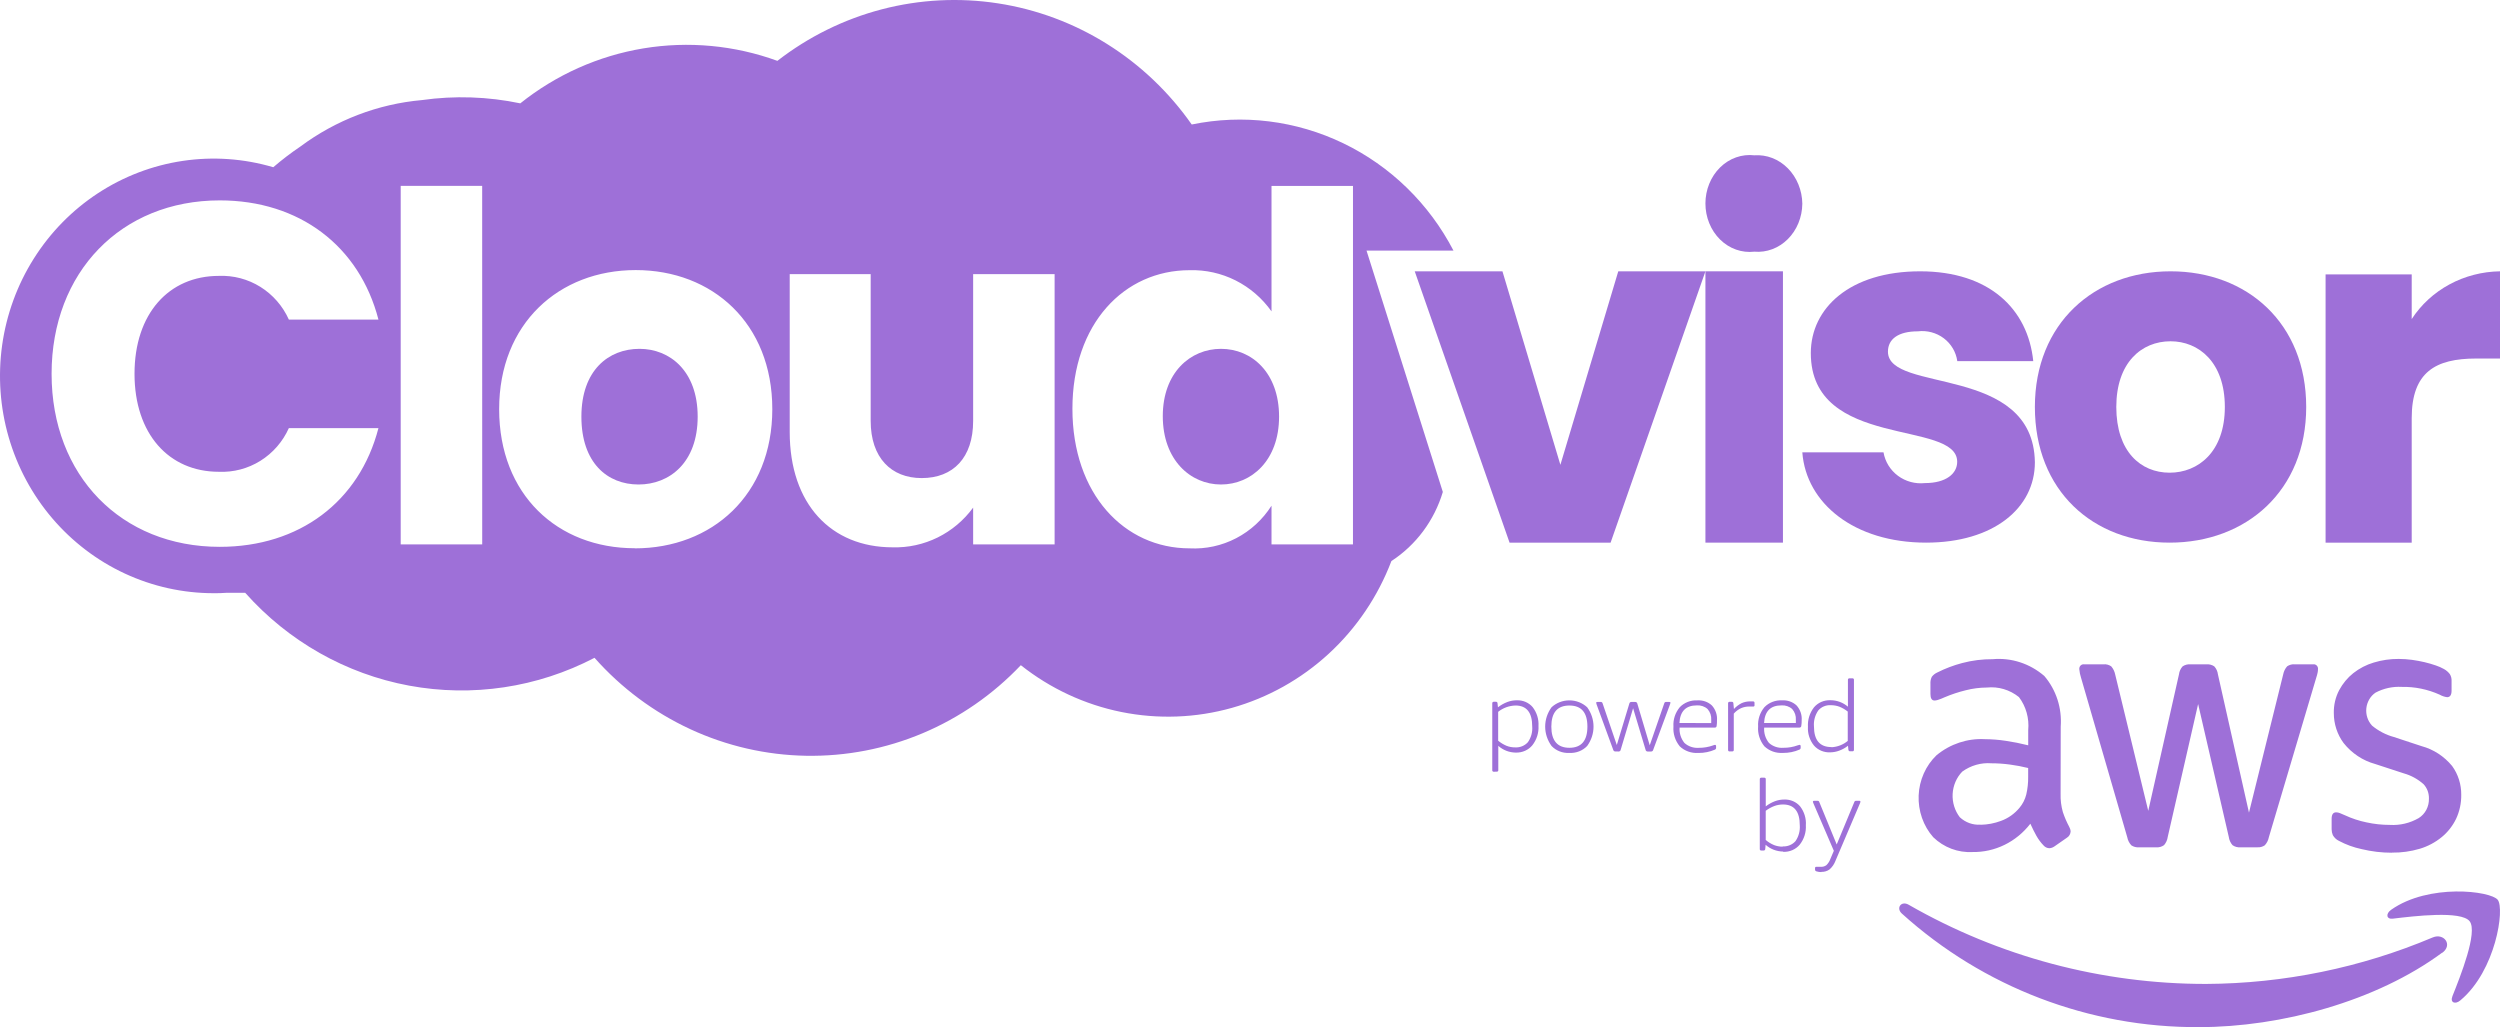
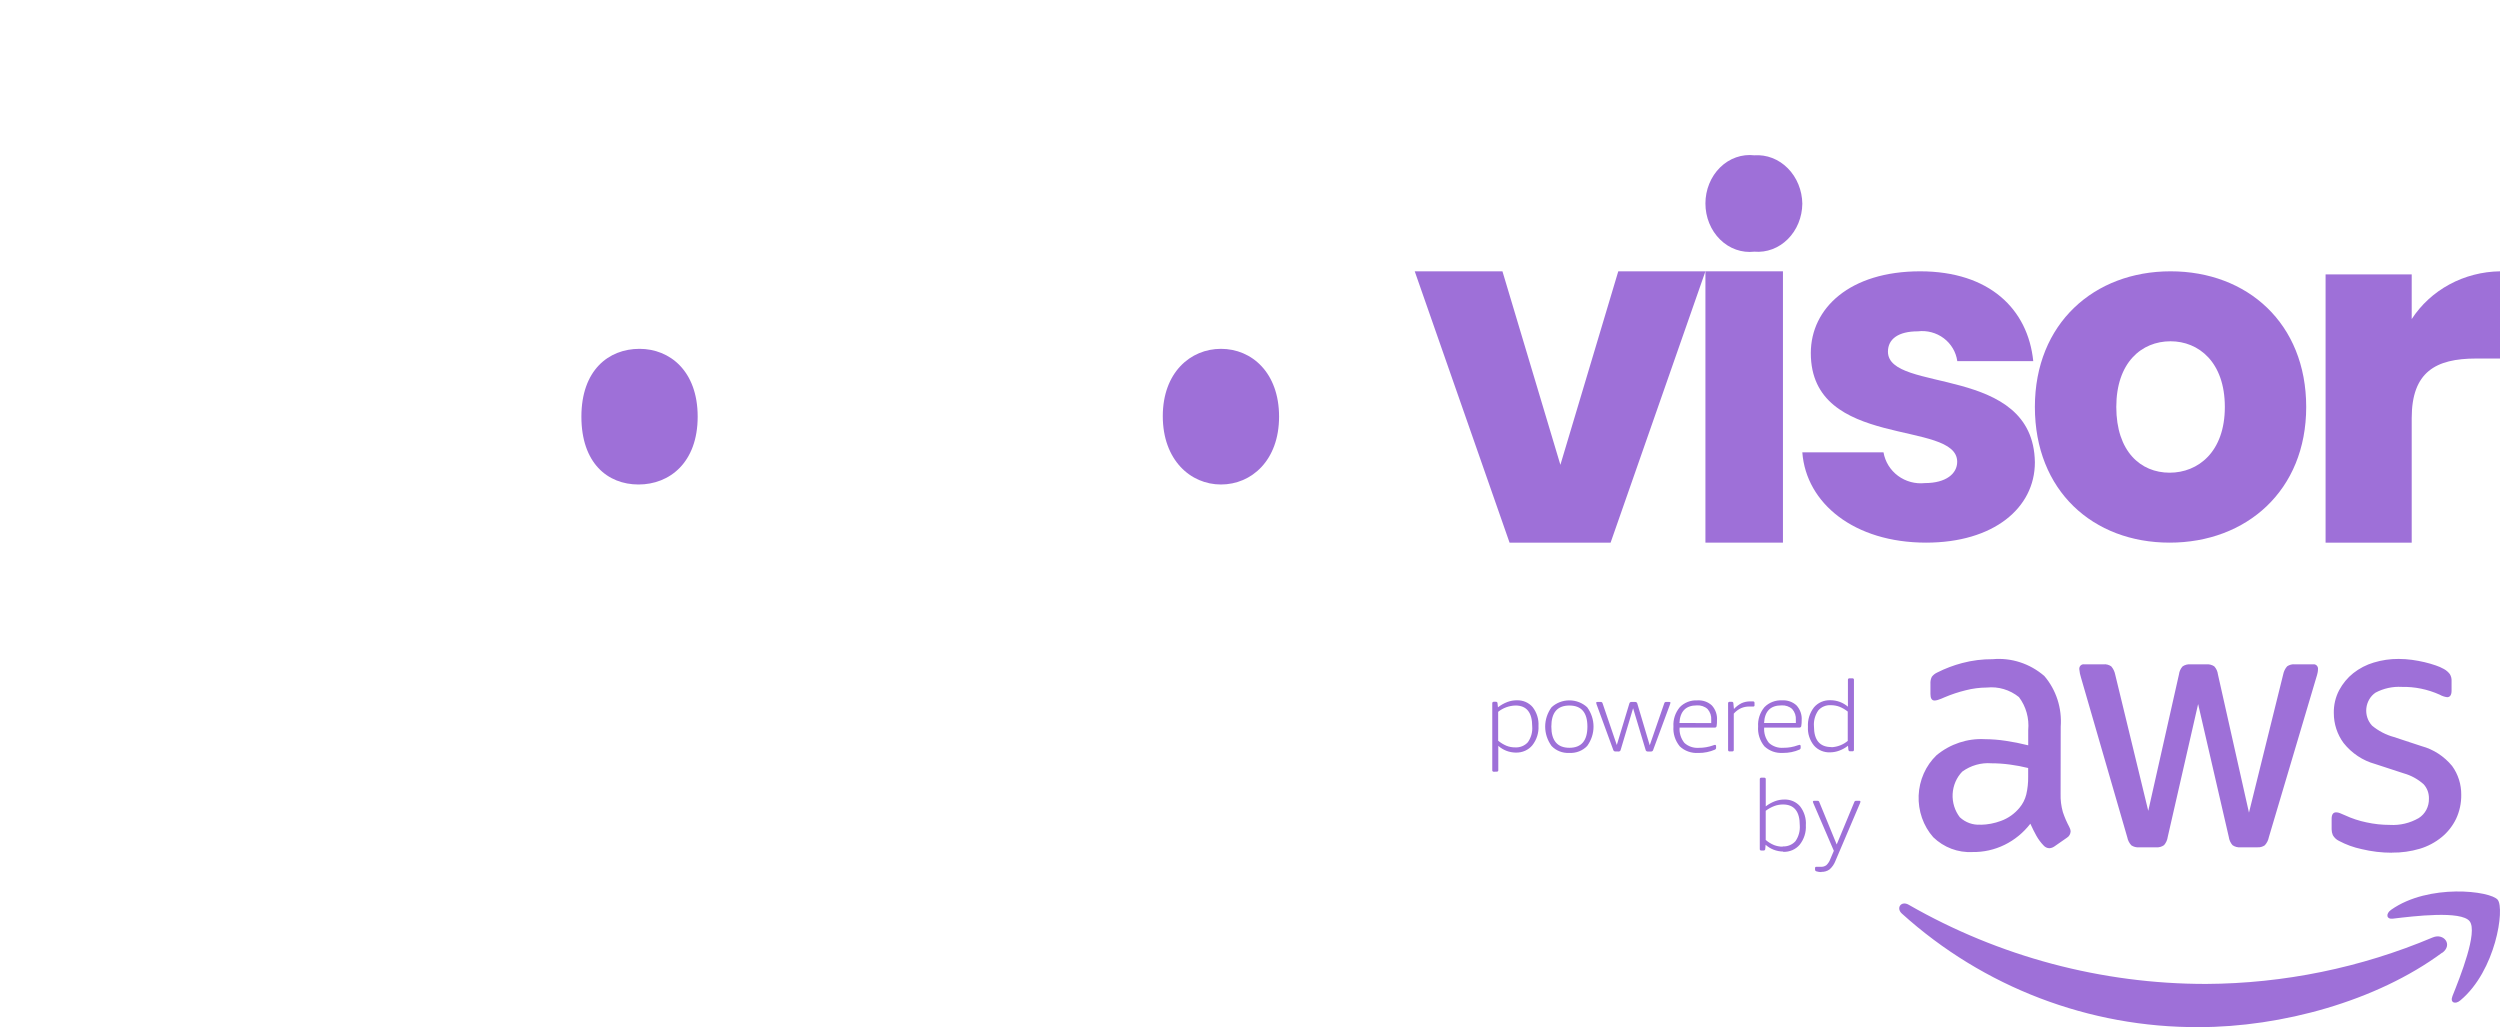
<svg xmlns="http://www.w3.org/2000/svg" width="129" height="53" viewBox="0 0 129 53" fill="none">
  <g clip-path="url(#clip0_954_4841)">
    <path d="M33 18C31.397 18 30 19.108 30 21.499C30 23.89 31.345 25 32.949 25C34.552 25 36 23.866 36 21.499C36 19.131 34.551 18 33 18Z" fill="#9E70D8" />
-     <path d="M70.513 12.932H75C73.742 10.509 71.746 8.565 69.311 7.392C66.876 6.219 64.133 5.879 61.493 6.424C60.323 4.753 58.834 3.338 57.115 2.264C55.396 1.189 53.483 0.478 51.488 0.172C49.493 -0.135 47.458 -0.03 45.504 0.48C43.55 0.99 41.717 1.895 40.113 3.14C37.9 2.334 35.522 2.113 33.202 2.496C30.882 2.88 28.695 3.856 26.847 5.333C25.178 4.983 23.462 4.925 21.773 5.164C19.505 5.365 17.335 6.195 15.498 7.562C15.012 7.89 14.546 8.246 14.101 8.629C12.585 8.181 10.992 8.069 9.43 8.302C7.868 8.534 6.373 9.105 5.046 9.976C3.72 10.846 2.592 11.997 1.741 13.349C0.889 14.701 0.333 16.224 0.11 17.814C-0.112 19.403 0.003 21.023 0.449 22.564C0.895 24.104 1.661 25.529 2.695 26.742C3.73 27.956 5.008 28.929 6.444 29.596C7.88 30.263 9.441 30.609 11.02 30.609C11.234 30.609 11.448 30.609 11.663 30.59H12.654C14.876 33.089 17.847 34.772 21.106 35.378C24.365 35.984 27.729 35.48 30.677 33.943C32.058 35.502 33.741 36.755 35.619 37.625C37.497 38.495 39.531 38.962 41.594 38.998C43.658 39.033 45.706 38.637 47.613 37.833C49.519 37.029 51.242 35.834 52.675 34.324C54.195 35.529 55.971 36.356 57.862 36.739C59.753 37.121 61.705 37.049 63.563 36.527C65.421 36.005 67.133 35.048 68.563 33.732C69.992 32.417 71.099 30.78 71.796 28.951C73.069 28.121 74.01 26.857 74.45 25.385L70.513 12.932ZM11.292 24.344C12.046 24.377 12.793 24.18 13.436 23.779C14.08 23.377 14.591 22.79 14.905 22.091H19.528C18.543 25.892 15.44 28.217 11.341 28.217C6.252 28.217 2.662 24.541 2.662 19.29C2.662 14.04 6.252 10.34 11.341 10.34C15.445 10.34 18.544 12.689 19.528 16.49H14.905C14.591 15.792 14.08 15.205 13.436 14.803C12.793 14.402 12.047 14.205 11.293 14.236C8.711 14.236 6.941 16.187 6.941 19.288C6.941 22.388 8.711 24.344 11.292 24.344ZM24.882 28.092H20.676V9.591H24.88L24.882 28.092ZM32.755 28.289C28.77 28.289 25.756 25.527 25.756 21.112C25.756 16.697 28.842 13.936 32.804 13.936C36.766 13.936 39.851 16.687 39.851 21.112C39.851 25.536 36.741 28.295 32.756 28.295L32.755 28.289ZM54.418 28.092H50.214V26.193C49.734 26.849 49.106 27.377 48.383 27.734C47.66 28.09 46.863 28.265 46.06 28.242C42.888 28.242 40.749 26.017 40.749 22.292V14.144H44.927V21.72C44.927 23.619 45.986 24.669 47.559 24.669C49.182 24.669 50.214 23.619 50.214 21.72V14.144H54.418V28.092ZM69.813 28.092H65.61V26.094C65.158 26.806 64.529 27.385 63.787 27.771C63.045 28.158 62.216 28.338 61.383 28.295C58.015 28.295 55.337 25.494 55.337 21.094C55.337 16.693 58.015 13.942 61.383 13.942C62.205 13.918 63.02 14.1 63.757 14.47C64.493 14.841 65.13 15.389 65.61 16.068V9.593H69.814L69.813 28.092Z" fill="#9E70D8" />
    <path d="M63.002 18C61.429 18 60 19.218 60 21.475C60 23.732 61.425 25 63.002 25C64.578 25 66 23.758 66 21.498C66 19.239 64.6 18 63.002 18Z" fill="#9E70D8" />
    <path d="M92 14H88V28H92V14Z" fill="#9E70D8" />
    <path d="M90.525 8.014C90.207 7.977 89.885 8.013 89.58 8.121C89.276 8.228 88.995 8.405 88.757 8.64C88.519 8.874 88.328 9.161 88.198 9.482C88.067 9.802 88 10.149 88 10.5C88 10.851 88.067 11.198 88.198 11.518C88.328 11.839 88.519 12.126 88.757 12.36C88.995 12.595 89.276 12.772 89.58 12.879C89.885 12.987 90.207 13.023 90.525 12.986C90.838 13.013 91.153 12.97 91.45 12.858C91.747 12.747 92.02 12.57 92.252 12.338C92.484 12.107 92.67 11.825 92.799 11.511C92.927 11.197 92.996 10.858 93 10.514C92.995 10.169 92.926 9.829 92.797 9.514C92.668 9.199 92.483 8.916 92.251 8.683C92.02 8.449 91.747 8.269 91.451 8.154C91.154 8.039 90.839 7.992 90.525 8.014Z" fill="#9E70D8" />
    <path d="M97.418 18.145C97.418 17.487 97.964 17.097 98.958 17.097C99.435 17.038 99.917 17.167 100.299 17.454C100.68 17.742 100.931 18.166 100.996 18.633H104.916C104.642 15.951 102.655 14 99.078 14C95.45 14 93.438 15.903 93.438 18.22C93.438 23.223 100.991 21.635 100.991 23.829C100.991 24.439 100.419 24.927 99.326 24.927C98.831 24.981 98.334 24.846 97.936 24.552C97.539 24.257 97.272 23.824 97.189 23.342H93C93.196 25.976 95.683 28 99.385 28C102.862 28 105 26.22 105 23.854C104.922 18.771 97.418 20.308 97.418 18.145Z" fill="#9E70D8" />
    <path d="M112.001 14C108.066 14 105 16.683 105 21C105 25.318 107.994 28 111.953 28C115.912 28 119 25.317 119 21C119 16.683 115.96 14 112.001 14ZM111.953 24.391C110.456 24.391 109.201 23.294 109.201 21C109.201 18.707 110.504 17.61 112.001 17.61C113.45 17.61 114.802 18.684 114.802 21C114.802 23.317 113.425 24.391 111.953 24.391Z" fill="#9E70D8" />
    <path d="M124.444 16.465V14.158H120V28H124.444V21.576C124.444 19.197 125.675 18.5 127.77 18.5H129V14C128.085 14.013 127.187 14.245 126.391 14.676C125.595 15.107 124.925 15.722 124.444 16.465Z" fill="#9E70D8" />
    <path d="M80.516 23.986L77.526 14H73L77.893 28H83.107L88 14H83.503L80.516 23.986Z" fill="#9E70D8" />
    <path d="M123.423 44C122.897 44.001 122.372 43.938 121.859 43.814C121.451 43.728 121.056 43.585 120.685 43.387C120.555 43.324 120.446 43.221 120.373 43.091C120.334 42.998 120.313 42.897 120.312 42.795V42.252C120.312 42.03 120.389 41.917 120.543 41.917C120.609 41.917 120.674 41.93 120.734 41.955C120.799 41.98 120.885 42.017 120.993 42.065C121.352 42.232 121.727 42.356 122.113 42.435C122.51 42.522 122.915 42.565 123.321 42.565C123.838 42.596 124.354 42.474 124.808 42.212C124.972 42.108 125.108 41.961 125.2 41.785C125.292 41.608 125.338 41.41 125.333 41.209C125.336 41.072 125.314 40.935 125.267 40.808C125.219 40.68 125.148 40.563 125.057 40.465C124.76 40.201 124.41 40.01 124.034 39.905L122.557 39.422C121.921 39.248 121.351 38.87 120.93 38.341C120.602 37.898 120.424 37.355 120.425 36.795C120.416 36.382 120.511 35.975 120.701 35.613C120.884 35.272 121.131 34.973 121.428 34.736C121.746 34.486 122.105 34.3 122.487 34.187C122.903 34.061 123.335 33.998 123.768 34.001C123.997 34.001 124.225 34.017 124.452 34.047C124.683 34.078 124.902 34.121 125.11 34.169C125.304 34.215 125.496 34.27 125.685 34.336C125.831 34.384 125.973 34.447 126.108 34.522C126.225 34.587 126.328 34.675 126.411 34.783C126.476 34.888 126.507 35.012 126.501 35.137V35.638C126.501 35.86 126.423 35.975 126.27 35.975C126.136 35.957 126.006 35.913 125.887 35.845C125.269 35.567 124.602 35.43 123.929 35.444C123.462 35.417 122.996 35.519 122.577 35.74C122.446 35.829 122.335 35.948 122.254 36.088C122.172 36.228 122.12 36.385 122.103 36.548C122.086 36.711 122.104 36.876 122.155 37.031C122.206 37.185 122.29 37.327 122.399 37.444C122.731 37.718 123.113 37.917 123.522 38.029L124.954 38.501C125.566 38.666 126.115 39.023 126.528 39.523C126.84 39.951 127.006 40.475 127 41.013C127.006 41.442 126.914 41.867 126.734 42.252C126.556 42.618 126.304 42.94 125.995 43.193C125.659 43.468 125.275 43.672 124.865 43.795C124.397 43.934 123.912 44.001 123.426 43.995L123.423 44ZM110.37 43.721C110.232 43.733 110.094 43.697 109.977 43.619C109.87 43.504 109.796 43.358 109.766 43.2L107.381 34.969C107.336 34.83 107.306 34.686 107.293 34.54C107.288 34.504 107.291 34.468 107.302 34.434C107.313 34.4 107.331 34.369 107.355 34.344C107.38 34.319 107.409 34.3 107.442 34.288C107.474 34.277 107.509 34.274 107.542 34.279H108.538C108.679 34.265 108.82 34.302 108.938 34.383C109.041 34.501 109.112 34.645 109.143 34.802L110.85 41.84L112.434 34.802C112.453 34.644 112.52 34.497 112.625 34.383C112.747 34.303 112.891 34.266 113.035 34.279H113.847C113.99 34.266 114.134 34.303 114.255 34.383C114.361 34.497 114.428 34.644 114.446 34.802L116.047 41.932L117.812 34.802C117.842 34.645 117.913 34.5 118.016 34.383C118.135 34.302 118.276 34.265 118.417 34.279H119.359C119.393 34.274 119.427 34.277 119.46 34.288C119.492 34.3 119.521 34.319 119.546 34.344C119.57 34.369 119.588 34.4 119.599 34.434C119.61 34.468 119.613 34.504 119.608 34.54C119.608 34.596 119.601 34.653 119.589 34.708C119.571 34.797 119.547 34.884 119.518 34.969L117.073 43.2C117.043 43.359 116.969 43.504 116.861 43.619C116.747 43.696 116.613 43.731 116.478 43.721H115.606C115.461 43.734 115.316 43.695 115.196 43.609C115.093 43.49 115.026 43.341 115.005 43.182L113.423 36.328L111.856 43.182C111.835 43.341 111.768 43.49 111.665 43.609C111.545 43.695 111.401 43.735 111.257 43.721H110.37ZM102.202 42.558C102.56 42.552 102.914 42.484 103.251 42.358C103.622 42.224 103.953 41.99 104.209 41.678C104.373 41.483 104.492 41.25 104.555 40.998C104.626 40.697 104.658 40.386 104.653 40.076V39.629C104.345 39.553 104.034 39.494 103.72 39.452C103.403 39.409 103.083 39.386 102.763 39.386C102.227 39.344 101.694 39.495 101.252 39.815C100.956 40.122 100.779 40.533 100.756 40.968C100.733 41.403 100.866 41.832 101.127 42.171C101.272 42.305 101.441 42.408 101.624 42.474C101.807 42.539 102.001 42.566 102.194 42.552L102.202 42.558ZM106.327 40.954C106.317 41.275 106.356 41.596 106.444 41.904C106.532 42.169 106.643 42.424 106.774 42.668C106.816 42.741 106.841 42.824 106.844 42.909C106.839 42.974 106.82 43.037 106.786 43.093C106.753 43.148 106.707 43.194 106.653 43.226L106.011 43.673C105.933 43.73 105.841 43.763 105.745 43.768C105.688 43.766 105.632 43.752 105.579 43.727C105.527 43.701 105.481 43.665 105.443 43.62C105.301 43.473 105.179 43.307 105.078 43.127C104.977 42.948 104.874 42.739 104.766 42.503C104.408 42.968 103.953 43.341 103.436 43.594C102.919 43.847 102.354 43.974 101.783 43.965C101.413 43.985 101.043 43.928 100.695 43.797C100.347 43.666 100.027 43.463 99.755 43.2C99.5 42.911 99.303 42.572 99.174 42.203C99.045 41.833 98.987 41.441 99.002 41.048C99.018 40.655 99.108 40.27 99.266 39.913C99.424 39.556 99.648 39.236 99.925 38.97C100.632 38.387 101.516 38.093 102.415 38.141C102.775 38.143 103.135 38.171 103.491 38.226C103.874 38.282 104.257 38.358 104.656 38.458V37.676C104.714 37.064 104.543 36.452 104.178 35.97C103.707 35.591 103.115 35.415 102.523 35.477C102.155 35.479 101.788 35.526 101.43 35.618C101.057 35.709 100.692 35.831 100.337 35.981C100.222 36.035 100.104 36.081 99.984 36.119C99.932 36.135 99.878 36.145 99.823 36.147C99.682 36.147 99.611 36.035 99.611 35.812V35.291C99.602 35.163 99.626 35.036 99.682 34.922C99.757 34.825 99.854 34.749 99.964 34.7C100.374 34.493 100.803 34.33 101.244 34.214C101.761 34.077 102.294 34.01 102.828 34.014C103.788 33.928 104.742 34.239 105.486 34.88C105.789 35.233 106.02 35.648 106.166 36.097C106.312 36.547 106.368 37.023 106.333 37.497L106.327 40.954Z" fill="#9E70D8" />
    <path d="M126.542 51.418C126.417 51.727 126.685 51.854 126.963 51.612C128.783 50.087 129.253 46.89 128.882 46.429C128.511 45.968 125.328 45.577 123.386 46.942C123.087 47.152 123.139 47.444 123.47 47.403C124.565 47.271 126.998 46.979 127.433 47.536C127.868 48.093 126.952 50.386 126.542 51.411L126.542 51.418ZM126.017 49.157C122.624 51.667 117.704 53 113.467 53C107.807 53.029 102.34 50.94 98.138 47.142C97.819 46.855 98.103 46.463 98.486 46.684C103.156 49.364 108.446 50.773 113.828 50.771C117.848 50.751 121.824 49.936 125.528 48.372C126.101 48.129 126.582 48.749 126.021 49.166L126.017 49.157Z" fill="#9E70D8" />
    <path d="M93.984 45C93.9 45.001 93.816 44.988 93.736 44.964C93.712 44.96 93.69 44.947 93.675 44.928C93.66 44.91 93.653 44.886 93.656 44.863V44.794C93.656 44.75 93.678 44.727 93.72 44.727C93.74 44.725 93.76 44.725 93.779 44.727H93.962C94.064 44.733 94.165 44.702 94.244 44.64C94.334 44.552 94.402 44.446 94.444 44.33L94.626 43.902L93.568 41.442C93.558 41.421 93.55 41.399 93.546 41.376C93.546 41.338 93.568 41.321 93.61 41.321H93.784C93.805 41.319 93.826 41.325 93.844 41.337C93.861 41.349 93.872 41.367 93.876 41.387L94.774 43.575L95.682 41.387C95.686 41.367 95.698 41.35 95.715 41.338C95.732 41.326 95.753 41.32 95.774 41.321H95.936C95.978 41.321 96 41.337 96 41.376C95.996 41.399 95.988 41.421 95.978 41.442L94.71 44.419C94.648 44.587 94.544 44.738 94.408 44.86C94.287 44.949 94.137 44.994 93.984 44.989L93.984 45ZM91.984 43.675C92.11 43.682 92.235 43.661 92.35 43.613C92.466 43.566 92.567 43.494 92.648 43.402C92.812 43.161 92.89 42.876 92.869 42.59C92.869 41.871 92.58 41.511 92.003 41.511C91.85 41.511 91.699 41.538 91.557 41.59C91.396 41.651 91.246 41.734 91.111 41.837V43.341C91.238 43.451 91.383 43.541 91.541 43.606C91.681 43.66 91.831 43.688 91.983 43.688L91.984 43.675ZM92.016 43.94C91.677 43.937 91.351 43.813 91.106 43.591L91.086 43.811C91.086 43.822 91.084 43.833 91.079 43.843C91.074 43.853 91.067 43.862 91.058 43.869C91.05 43.876 91.039 43.881 91.028 43.885C91.017 43.888 91.005 43.888 90.994 43.887H90.885C90.875 43.888 90.863 43.888 90.853 43.884C90.842 43.881 90.833 43.876 90.825 43.868C90.817 43.861 90.811 43.852 90.808 43.842C90.804 43.832 90.803 43.821 90.805 43.811V40.205C90.804 40.195 90.805 40.184 90.809 40.175C90.812 40.165 90.818 40.156 90.826 40.148C90.834 40.141 90.843 40.135 90.853 40.132C90.864 40.128 90.875 40.127 90.885 40.128H91.033C91.044 40.127 91.055 40.128 91.065 40.132C91.076 40.135 91.085 40.141 91.093 40.148C91.1 40.156 91.106 40.165 91.11 40.175C91.113 40.184 91.115 40.195 91.113 40.205V41.609C91.255 41.498 91.413 41.409 91.583 41.344C91.737 41.286 91.9 41.256 92.065 41.256C92.222 41.25 92.378 41.279 92.521 41.34C92.663 41.402 92.789 41.494 92.887 41.61C93.103 41.893 93.207 42.239 93.182 42.587C93.203 42.945 93.091 43.299 92.864 43.587C92.762 43.708 92.632 43.804 92.484 43.868C92.335 43.932 92.173 43.962 92.01 43.956L92.016 43.94ZM94.51 38.557C94.819 38.54 95.112 38.425 95.344 38.231V36.717C95.214 36.613 95.069 36.529 94.912 36.465C94.773 36.414 94.624 36.388 94.475 36.388C94.35 36.38 94.226 36.401 94.112 36.449C93.998 36.496 93.898 36.57 93.821 36.662C93.656 36.903 93.578 37.189 93.6 37.476C93.6 38.191 93.9 38.549 94.502 38.549L94.51 38.557ZM94.44 38.822C94.281 38.829 94.122 38.8 93.976 38.739C93.83 38.677 93.701 38.585 93.6 38.468C93.378 38.191 93.268 37.847 93.29 37.5C93.269 37.142 93.379 36.789 93.601 36.5C93.702 36.38 93.832 36.283 93.979 36.219C94.127 36.155 94.289 36.125 94.451 36.131C94.785 36.132 95.107 36.251 95.353 36.466V35.077C95.352 35.066 95.353 35.056 95.357 35.046C95.361 35.036 95.367 35.027 95.375 35.02C95.382 35.013 95.392 35.007 95.402 35.004C95.413 35 95.424 34.999 95.435 35.001H95.582C95.593 34.999 95.604 35 95.615 35.004C95.625 35.007 95.634 35.013 95.642 35.02C95.65 35.027 95.656 35.036 95.66 35.046C95.664 35.056 95.665 35.066 95.664 35.077V38.69C95.665 38.7 95.664 38.711 95.66 38.721C95.657 38.731 95.651 38.74 95.643 38.747C95.635 38.755 95.625 38.76 95.615 38.764C95.604 38.767 95.593 38.768 95.582 38.767H95.47C95.459 38.768 95.447 38.767 95.436 38.764C95.425 38.76 95.415 38.755 95.406 38.747C95.398 38.74 95.391 38.731 95.386 38.721C95.381 38.711 95.378 38.7 95.378 38.69L95.356 38.48C95.224 38.586 95.075 38.67 94.914 38.73C94.764 38.788 94.604 38.819 94.442 38.821L94.44 38.822ZM92.666 37.308V37.145C92.681 36.943 92.614 36.743 92.478 36.587C92.405 36.52 92.317 36.469 92.222 36.437C92.127 36.404 92.025 36.391 91.924 36.398C91.356 36.398 91.058 36.7 91.026 37.308H92.666ZM92.003 38.85C91.826 38.862 91.648 38.838 91.482 38.779C91.316 38.719 91.166 38.627 91.041 38.508C90.805 38.216 90.69 37.852 90.719 37.486C90.695 37.128 90.81 36.774 91.043 36.492C91.158 36.372 91.299 36.279 91.457 36.218C91.615 36.156 91.785 36.129 91.955 36.138C92.093 36.129 92.231 36.148 92.36 36.194C92.49 36.24 92.607 36.311 92.705 36.403C92.892 36.614 92.986 36.885 92.967 37.16C92.969 37.263 92.962 37.365 92.945 37.467C92.942 37.488 92.931 37.508 92.914 37.522C92.897 37.536 92.875 37.544 92.852 37.543H91.031C91.009 37.826 91.097 38.106 91.277 38.333C91.375 38.423 91.493 38.492 91.622 38.536C91.751 38.58 91.888 38.597 92.025 38.586C92.277 38.588 92.527 38.545 92.762 38.459C92.793 38.446 92.826 38.437 92.86 38.433C92.867 38.434 92.874 38.435 92.881 38.439C92.888 38.442 92.893 38.446 92.898 38.452C92.909 38.464 92.914 38.479 92.914 38.495V38.571C92.917 38.593 92.913 38.615 92.903 38.634C92.892 38.653 92.875 38.669 92.855 38.679C92.588 38.795 92.298 38.854 92.005 38.851L92.003 38.85ZM89.251 38.774C89.24 38.775 89.229 38.774 89.218 38.771C89.208 38.767 89.198 38.761 89.19 38.754C89.182 38.747 89.176 38.737 89.173 38.728C89.169 38.718 89.168 38.707 89.169 38.697V36.289C89.168 36.278 89.169 36.268 89.173 36.258C89.177 36.248 89.183 36.239 89.191 36.232C89.199 36.225 89.208 36.219 89.219 36.216C89.229 36.213 89.24 36.212 89.251 36.213H89.353C89.364 36.211 89.376 36.212 89.387 36.215C89.398 36.218 89.408 36.223 89.416 36.231C89.425 36.238 89.432 36.247 89.436 36.257C89.441 36.267 89.443 36.278 89.442 36.289L89.471 36.584C89.583 36.46 89.719 36.358 89.871 36.281C90.009 36.221 90.16 36.19 90.313 36.192C90.359 36.189 90.406 36.189 90.453 36.192C90.464 36.191 90.476 36.192 90.487 36.196C90.497 36.2 90.507 36.206 90.515 36.214C90.522 36.221 90.528 36.231 90.531 36.242C90.535 36.252 90.535 36.263 90.533 36.273V36.4C90.534 36.408 90.532 36.415 90.529 36.422C90.527 36.429 90.522 36.435 90.517 36.44C90.512 36.446 90.505 36.45 90.498 36.453C90.491 36.456 90.483 36.457 90.475 36.457H90.269C90.118 36.454 89.969 36.484 89.832 36.544C89.69 36.612 89.564 36.707 89.463 36.823V38.695C89.465 38.706 89.463 38.716 89.46 38.726C89.456 38.736 89.45 38.745 89.442 38.753C89.434 38.76 89.425 38.766 89.414 38.769C89.404 38.773 89.392 38.774 89.381 38.773L89.251 38.774ZM88.299 37.309V37.145C88.315 36.943 88.247 36.743 88.111 36.587C88.038 36.52 87.95 36.469 87.855 36.437C87.76 36.404 87.658 36.391 87.557 36.398C86.99 36.398 86.691 36.701 86.659 37.308L88.299 37.309ZM87.635 38.851C87.459 38.864 87.281 38.839 87.115 38.78C86.949 38.721 86.798 38.629 86.674 38.509C86.437 38.218 86.321 37.854 86.35 37.487C86.326 37.129 86.442 36.776 86.675 36.493C86.79 36.373 86.931 36.28 87.089 36.218C87.246 36.157 87.417 36.13 87.587 36.139C87.725 36.131 87.863 36.15 87.992 36.195C88.122 36.241 88.239 36.312 88.337 36.405C88.524 36.616 88.617 36.887 88.597 37.161C88.6 37.264 88.593 37.367 88.577 37.468C88.575 37.49 88.564 37.509 88.547 37.523C88.53 37.538 88.508 37.545 88.485 37.544H86.667C86.646 37.827 86.734 38.108 86.915 38.334C87.013 38.424 87.131 38.494 87.26 38.537C87.389 38.581 87.526 38.598 87.663 38.588C87.915 38.589 88.165 38.546 88.4 38.461C88.431 38.447 88.464 38.438 88.498 38.434C88.505 38.435 88.512 38.437 88.518 38.44C88.524 38.443 88.53 38.448 88.534 38.453C88.54 38.459 88.544 38.466 88.547 38.473C88.549 38.481 88.551 38.489 88.55 38.496V38.572C88.554 38.594 88.55 38.616 88.539 38.635C88.529 38.655 88.512 38.671 88.492 38.681C88.225 38.796 87.935 38.855 87.642 38.853L87.635 38.851ZM83.35 38.775C83.327 38.776 83.305 38.77 83.287 38.757C83.268 38.745 83.255 38.726 83.248 38.706L82.382 36.342C82.372 36.317 82.365 36.291 82.363 36.264C82.363 36.234 82.382 36.219 82.427 36.219H82.598C82.62 36.218 82.64 36.225 82.657 36.237C82.674 36.249 82.686 36.266 82.691 36.285L83.427 38.443L84.078 36.291C84.084 36.27 84.097 36.252 84.116 36.239C84.134 36.227 84.156 36.22 84.179 36.221H84.379C84.402 36.22 84.424 36.227 84.442 36.239C84.461 36.252 84.474 36.27 84.481 36.291L85.126 38.458L85.878 36.285C85.882 36.266 85.894 36.248 85.911 36.236C85.928 36.224 85.949 36.218 85.97 36.219H86.132C86.174 36.219 86.196 36.234 86.196 36.264C86.193 36.291 86.185 36.317 86.174 36.342L85.299 38.708C85.292 38.728 85.279 38.747 85.26 38.759C85.242 38.772 85.22 38.778 85.197 38.778H85.019C84.997 38.778 84.974 38.772 84.956 38.759C84.937 38.747 84.924 38.728 84.918 38.708L84.268 36.545L83.622 38.708C83.616 38.728 83.602 38.747 83.584 38.759C83.566 38.772 83.543 38.778 83.52 38.778L83.35 38.775ZM80.979 38.586C81.598 38.586 81.91 38.223 81.91 37.493C81.91 36.762 81.598 36.405 80.979 36.405C80.359 36.405 80.049 36.768 80.049 37.493C80.049 38.217 80.362 38.586 80.981 38.586L80.979 38.586ZM80.979 38.851C80.807 38.861 80.635 38.833 80.476 38.771C80.317 38.709 80.175 38.613 80.06 38.492C79.846 38.198 79.731 37.85 79.731 37.493C79.731 37.136 79.846 36.788 80.06 36.495C80.306 36.267 80.636 36.139 80.979 36.139C81.323 36.139 81.653 36.267 81.898 36.495C82.112 36.788 82.226 37.136 82.226 37.493C82.226 37.85 82.112 38.198 81.898 38.492C81.784 38.612 81.642 38.708 81.483 38.77C81.324 38.832 81.153 38.86 80.981 38.851L80.979 38.851ZM78.178 38.565C78.303 38.573 78.429 38.552 78.544 38.505C78.659 38.458 78.761 38.386 78.841 38.295C79.008 38.055 79.085 37.769 79.062 37.483C79.062 36.764 78.774 36.404 78.197 36.404C77.869 36.414 77.555 36.529 77.305 36.73V38.221C77.434 38.328 77.578 38.416 77.734 38.482C77.876 38.539 78.028 38.567 78.182 38.565H78.178ZM77.082 39.821C77.071 39.822 77.06 39.821 77.049 39.818C77.039 39.814 77.029 39.809 77.022 39.801C77.014 39.794 77.008 39.785 77.004 39.775C77 39.765 76.999 39.754 77.001 39.744V36.287C76.999 36.277 77.001 36.267 77.005 36.257C77.008 36.247 77.014 36.238 77.022 36.231C77.03 36.224 77.04 36.218 77.05 36.215C77.06 36.211 77.071 36.21 77.082 36.211H77.183C77.194 36.21 77.206 36.21 77.217 36.214C77.228 36.217 77.238 36.222 77.246 36.229C77.255 36.236 77.262 36.245 77.266 36.256C77.271 36.266 77.273 36.276 77.272 36.287L77.294 36.497C77.441 36.382 77.606 36.289 77.782 36.222C77.936 36.164 78.099 36.135 78.264 36.135C78.421 36.129 78.577 36.158 78.72 36.219C78.862 36.281 78.988 36.373 79.086 36.489C79.301 36.77 79.407 37.112 79.386 37.458C79.406 37.815 79.294 38.168 79.07 38.455C78.969 38.578 78.839 38.676 78.69 38.742C78.541 38.807 78.378 38.839 78.214 38.834C77.878 38.831 77.555 38.706 77.312 38.485V39.741C77.314 39.751 77.312 39.762 77.309 39.772C77.305 39.782 77.299 39.791 77.291 39.798C77.283 39.806 77.274 39.811 77.263 39.815C77.253 39.818 77.242 39.819 77.23 39.818L77.082 39.821Z" fill="#9E70D8" />
  </g>
  <defs>
    <clipPath id="clip0_954_4841">
      <rect width="129" height="53" fill="white" />
    </clipPath>
  </defs>
</svg>